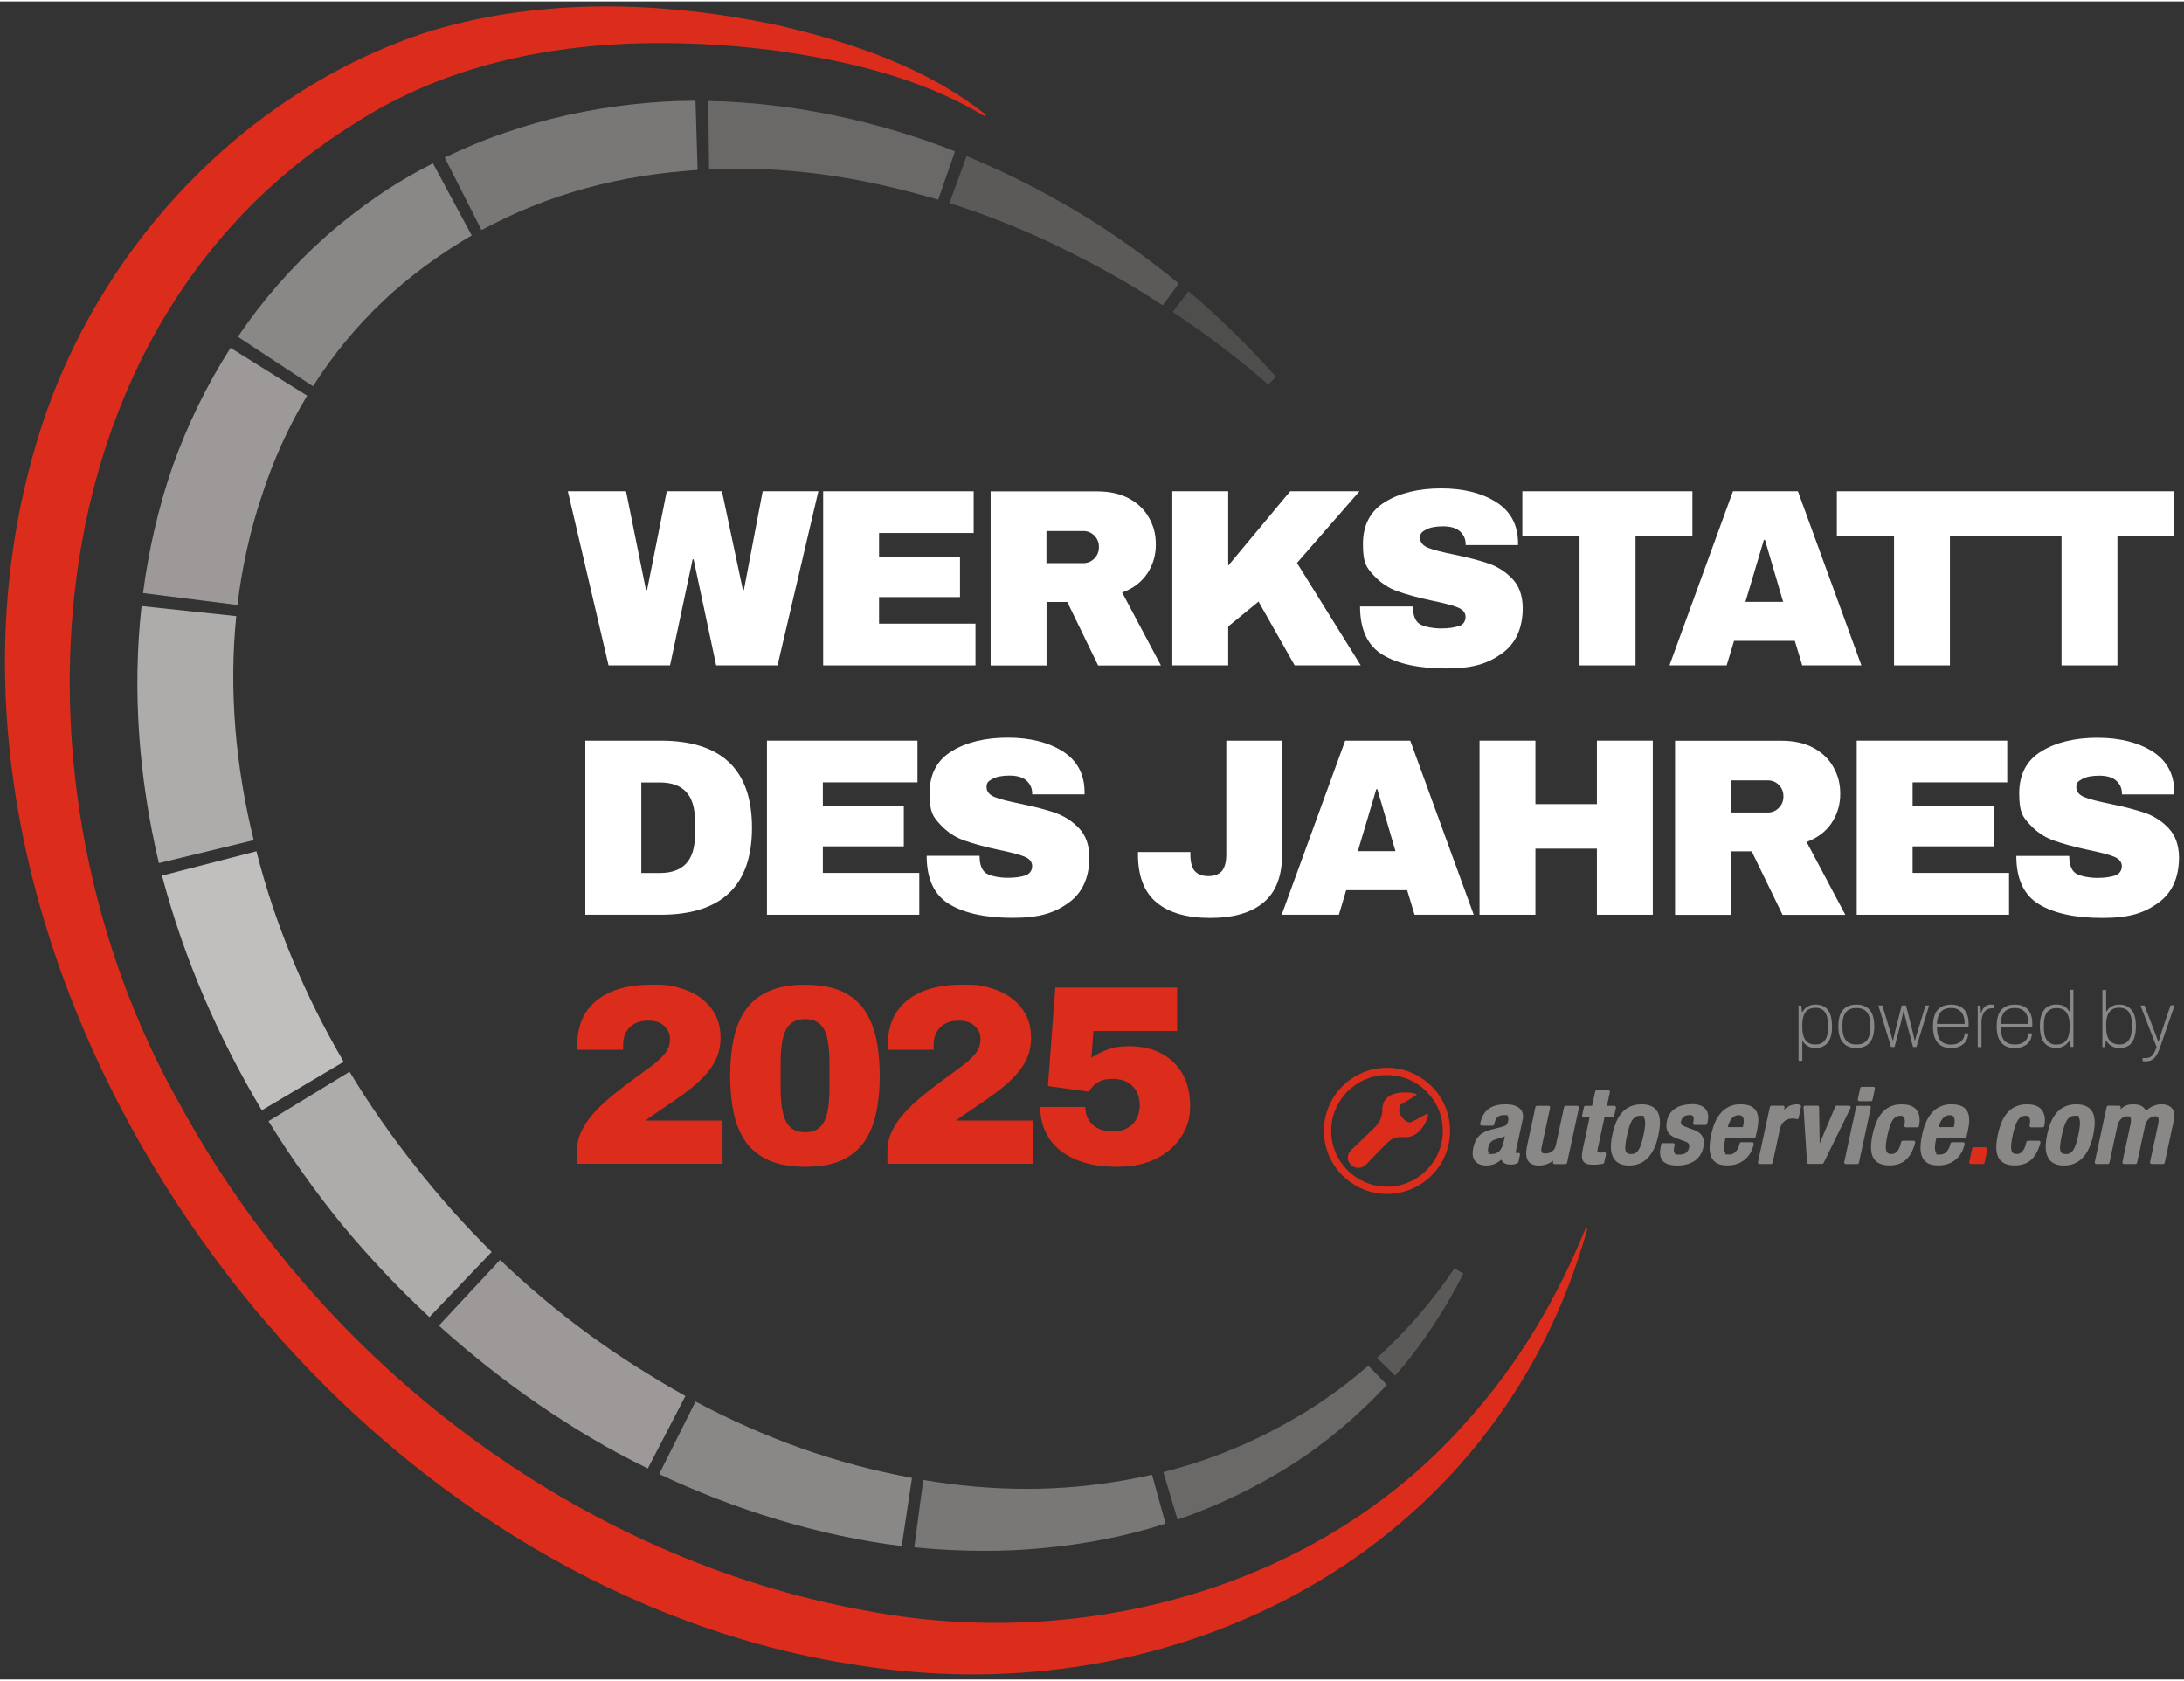
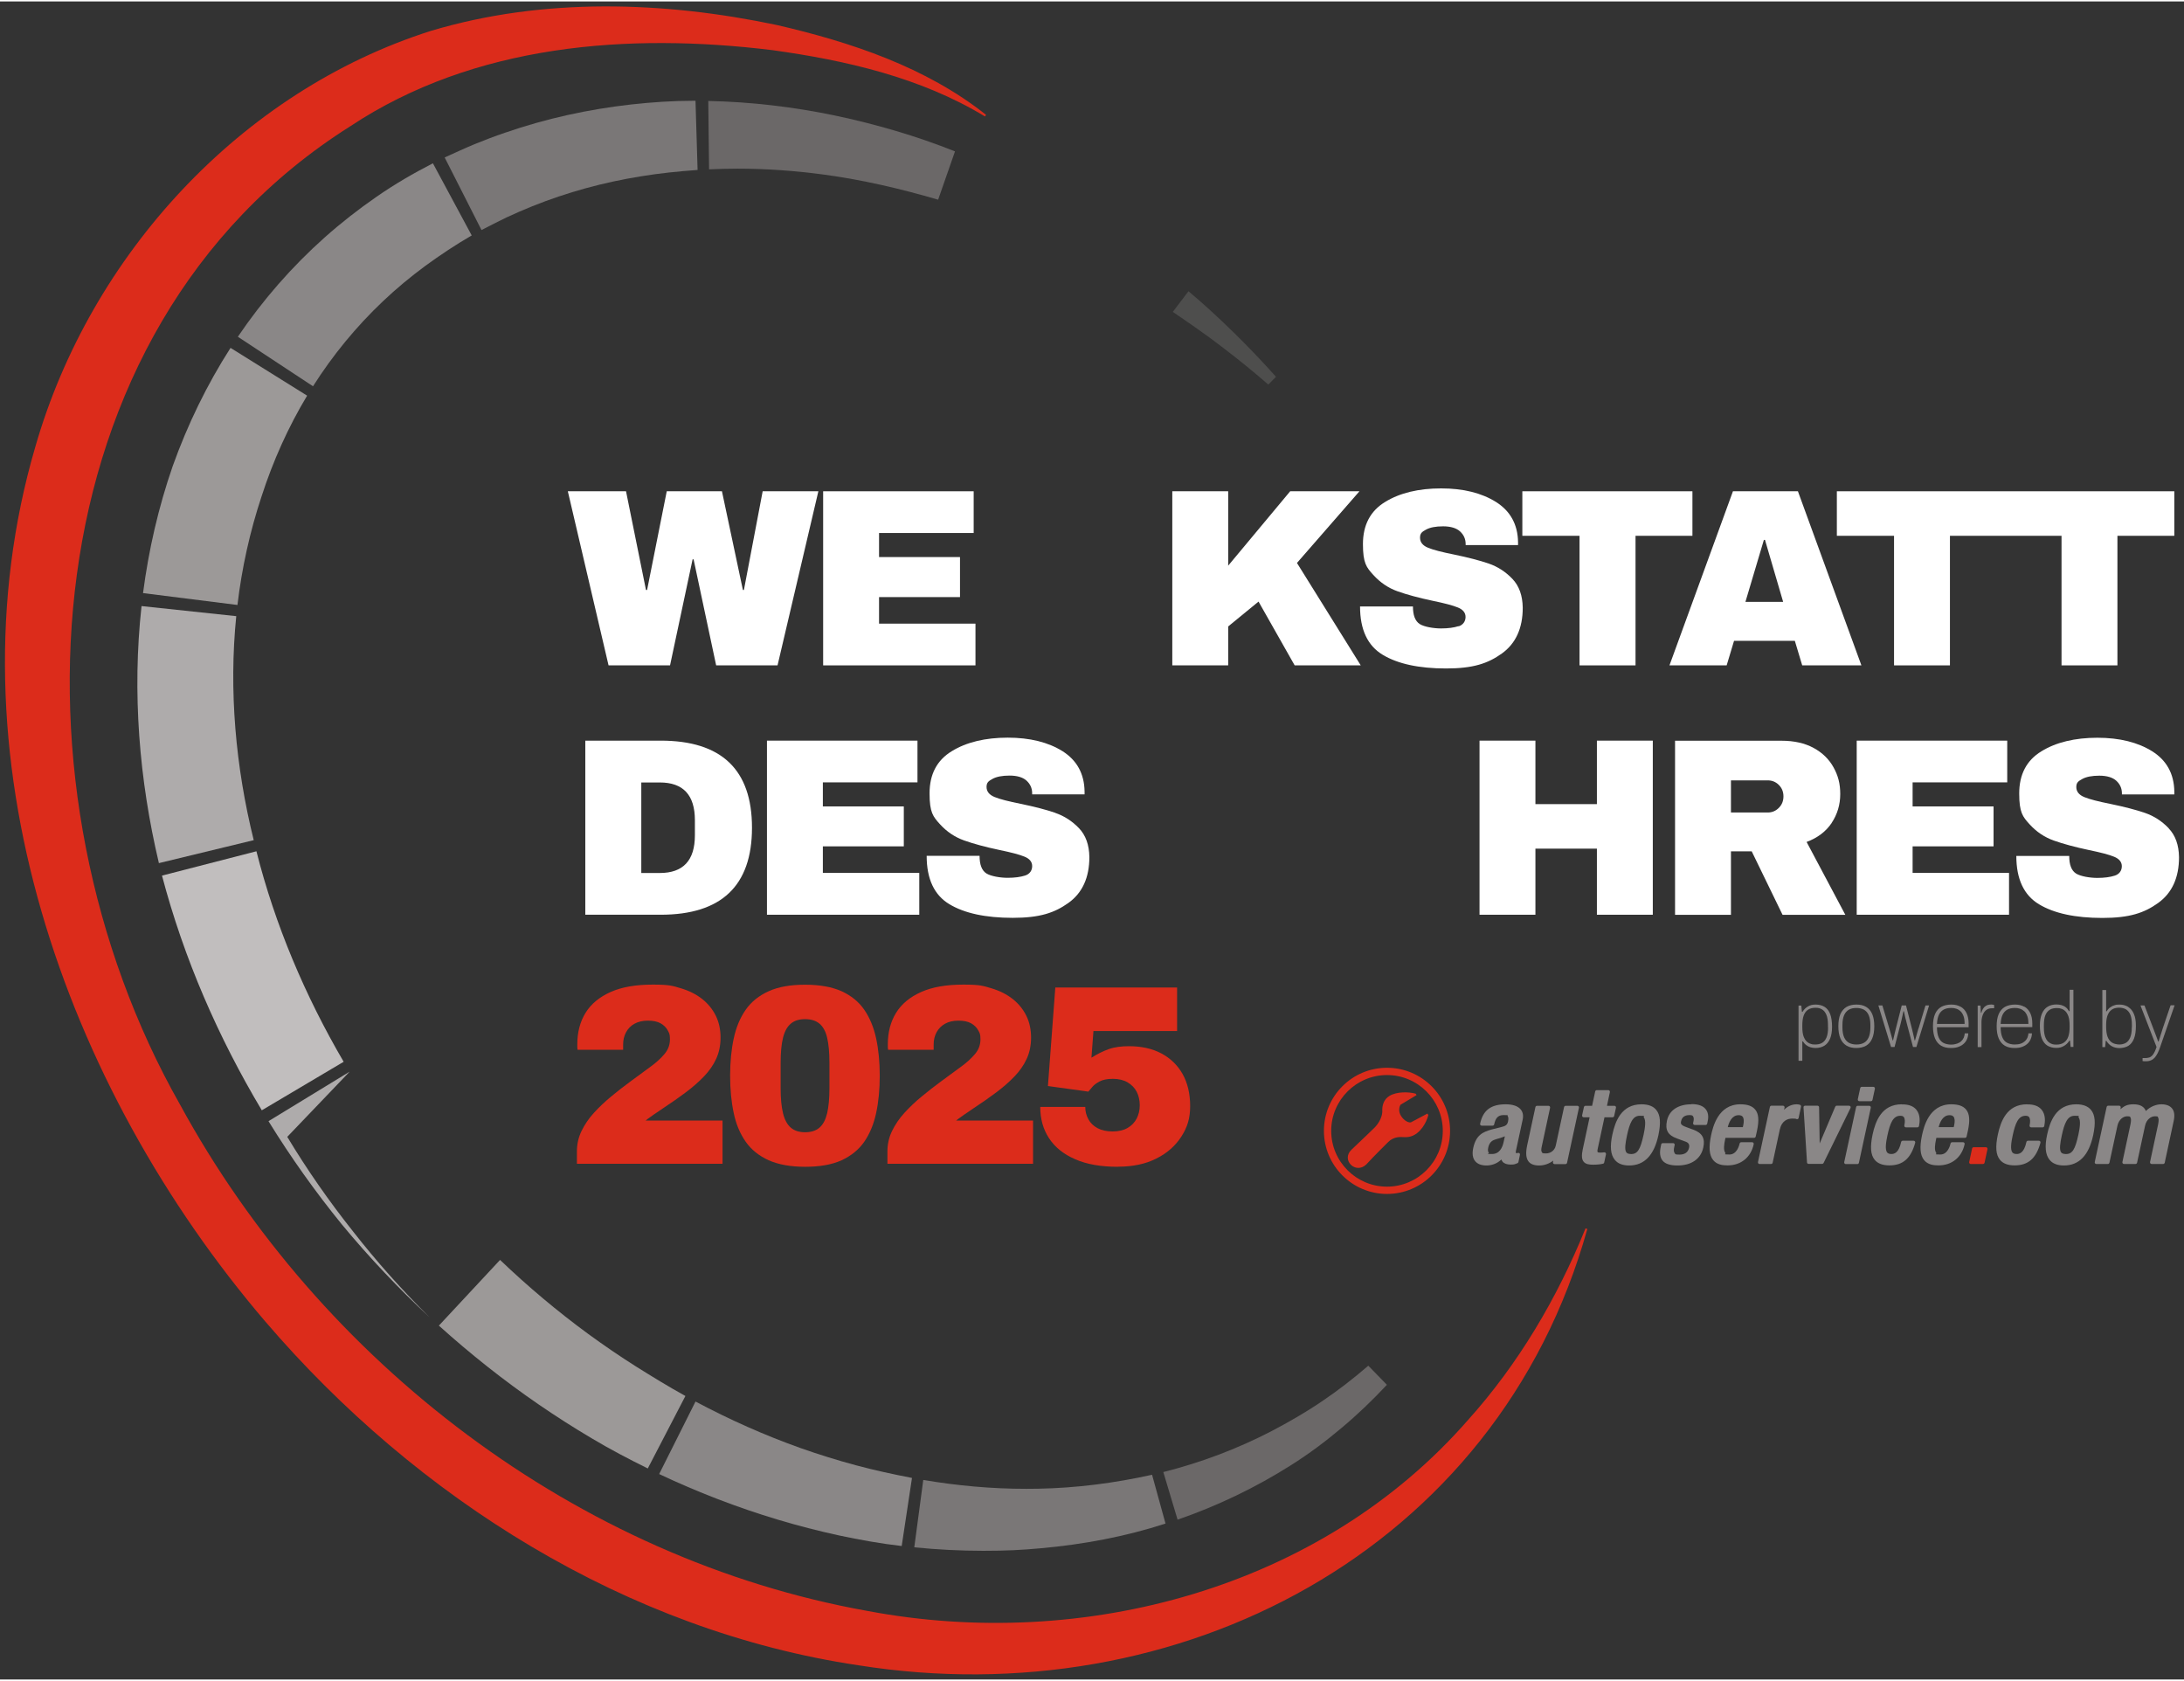
<svg xmlns="http://www.w3.org/2000/svg" id="Ebene_1" version="1.1" viewBox="0 0 2188.1 1681" width="230" height="177">
  <rect x="0" y="0" width="2188.1" height="1681" fill="#333333" stroke="none" />
  <defs>
    <style>
      .st0 {
        fill: #9c9998;
      }

      .st1 {
        fill: #aeabab;
      }

      .st2 {
        fill: #c1bebe;
      }

      .st3 {
        fill: #4e4e4d;
      }

      .st4 {
        fill: #fff;
      }

      .st5 {
        fill: #6b6868;
      }

      .st6 {
        fill: #7a7777;
      }

      .st7 {
        fill: #5c5a59;
      }

      .st8 {
        fill: #8a8787;
      }

      .st9 {
        fill: #dc2c1b;
      }
    </style>
  </defs>
  <path class="st2" d="M257,851.3l-94.7,24.4c21.9,83.1,56.4,162.1,100,235.1l82-48.6c-38.7-66.2-68.8-137.3-87.4-210.9" />
  <path class="st1" d="M141.8,605.7c-9.5,86.5-2.4,173.9,17.4,257.5l95-23c-18.2-73.6-25-149.9-17.5-224.4l-94.9-10.1Z" />
  <path class="st0" d="M231,347c-23.8,37.1-43.1,77-57.9,118.3-14.4,41.5-24.2,84.3-29.8,127.4l94.6,11.9c4.4-37.1,12.5-73.7,24.2-108.9,11.4-35.3,26.6-69.2,45.6-100.8l-76.8-47.9Z" />
  <path class="st8" d="M433.8,162.1c-19.5,10-38.5,21-56.6,33.6-18.1,12.5-35.5,26.1-52,40.8-32.9,29.3-62.2,62.9-86.9,99.4l75.3,49.6c19.7-31.1,43.3-59.8,70-85.1,13.4-12.7,27.6-24.5,42.5-35.5,15-10.9,30.4-21.2,46.5-30.5l-38.9-72.3Z" />
  <path class="st6" d="M695.1,99.5c-20.9,0-41.8,1.4-62.6,3.7-21.4,2.4-42.7,5.9-63.9,10.6-21.1,4.7-42,10.6-62.6,17.7-10.3,3.5-20.5,7.4-30.6,11.5-10.1,4.2-19.9,8.8-29.9,13.3l36.9,72.7c8.3-4.2,16.6-8.6,25-12.6,8.5-3.9,17-7.7,25.8-11.2,17.4-7,35.3-13,53.4-18,18.2-5,36.7-9,55.5-12,18.7-3.1,37.7-5,56.8-6.4l-2.1-69.3h-1.6" />
  <path class="st5" d="M709.6,99.7l.8,68.5c9.5-.4,19-.7,28.5-.7,28.9,0,57.9,2.1,86.8,6,38.5,5.2,76.6,14.1,114.2,25.1l16.9-48.4c-38.9-15.5-79.4-27.3-120.7-36-41.4-8.6-83.7-13.6-126.5-14.5" />
-   <path class="st7" d="M968.5,154.8l-17.3,47.2c37.5,11.8,74.2,26.5,109.8,43.8,17.8,8.7,35.5,17.7,52.8,27.5,17.4,9.7,34.4,20.1,51.1,31.1l16.1-21.9c-16-13-32.4-25.5-49.2-37.5-16.9-11.9-34.1-23.5-51.9-34-35.6-21.3-72.9-40.1-111.5-56.1" />
  <path class="st3" d="M1190.7,290.3l-15.7,20.7c16.5,11.2,33,22.6,48.9,34.8,16,12.1,31.6,24.8,46.8,38l7.7-7.8c-13.6-15.2-27.7-30-42.3-44.3-14.7-14.3-29.7-28.3-45.4-41.4" />
  <path class="st9" d="M1590.3,1229.7c-90.1,323.3-410.8,487.9-730.1,437.1-232-34.5-442.6-167.1-594.4-344.4C64.7,1087.1-54.6,753.2,35.4,446.1,90.6,253.9,241.3,90,431.7,29.5,544.2-4.2,665.1-.2,778.2,23.6c74.1,17.1,149.4,42.1,209.7,90l-1.1,1.6c-64.3-39-139.3-56.2-212.9-66.4-144.7-17.7-298.8-6-422.9,76.2C26.2,329.8,2.2,790.8,180.1,1104.6c141.1,259.3,398.5,455.7,688.8,507.7,215.9,40.8,454.3-22.1,602.1-191.5,49.9-55.5,88.9-121.2,117.5-191.7l1.8.6Z" />
  <g>
    <path class="st8" d="M1869.6,1007.2c-2.7-1.6-5.9-2.3-9.8-2.3s-7,.8-9.7,2.3c-2.7,1.6-4.7,3.9-6.2,7.1-1.4,3.2-2.1,7.3-2.1,12.3s.7,9,2.1,12.3c1.4,3.2,3.5,5.6,6.2,7.2,2.7,1.6,5.9,2.3,9.7,2.3s7.1-.8,9.8-2.3c2.7-1.6,4.7-3.9,6.1-7.2,1.4-3.2,2.1-7.3,2.1-12.3s-.7-9.1-2.1-12.3c-1.4-3.2-3.5-5.6-6.1-7.1ZM1873.9,1027.8c0,4.1-.6,7.4-1.7,9.9-1.1,2.5-2.7,4.4-4.8,5.5-2.1,1.2-4.6,1.7-7.5,1.7s-5.4-.6-7.5-1.7c-2.1-1.2-3.7-3-4.8-5.5-1.1-2.5-1.7-5.8-1.7-9.9v-2.4c0-4.1.6-7.4,1.7-9.9,1.1-2.5,2.7-4.3,4.8-5.5,2.1-1.2,4.6-1.7,7.5-1.7s5.4.6,7.5,1.7c2.1,1.2,3.7,3,4.8,5.5,1.1,2.5,1.7,5.8,1.7,9.9v2.4Z" />
    <path class="st8" d="M2174.6,1005.8l-7.9,23.3c-.3.8-.6,1.8-.9,2.9-.4,1.1-.8,2.2-1.1,3.4-.4,1.2-.8,2.4-1.1,3.5-.4,1.1-.7,2.1-.9,3h-.5c-.4-1.2-.9-2.6-1.5-4.2-.6-1.6-1.2-3.2-1.8-4.7-.6-1.6-1.1-2.9-1.5-4l-8.9-23.2h-4l16.1,41.6c-1.1,3.4-2.3,5.9-3.5,7.5-1.2,1.6-2.5,2.6-3.8,3-1.3.4-2.8.6-4.2.6h-2.5v3c.6,0,1.1.1,1.7.2.6,0,1.1,0,1.6,0,2,0,3.7-.3,5.2-1,1.5-.6,2.7-1.6,3.8-2.8,1-1.2,2-2.7,2.9-4.5.9-1.8,1.7-3.9,2.5-6.2l14.4-41.6h-3.8Z" />
    <path class="st8" d="M1828,1007.2c-2.4-1.5-5.4-2.3-8.9-2.3s-5.4.6-7.6,1.8c-2.2,1.2-4.1,3-5.6,5.5h-.6l-.6-6.3h-2.8v55.3h3.8v-19.4h.6c1,1.6,2.2,2.9,3.6,3.9,1.4,1,2.8,1.7,4.4,2.1,1.6.4,3.2.6,4.7.6,3.4,0,6.4-.8,8.8-2.3,2.5-1.5,4.3-3.9,5.7-7,1.3-3.1,2-7.1,2-11.9s-.6-9.5-1.9-12.8c-1.3-3.3-3.1-5.7-5.6-7.2ZM1831.5,1027.8c0,4.1-.5,7.4-1.5,9.9-1,2.5-2.5,4.4-4.4,5.5-1.9,1.2-4.3,1.7-7.1,1.7s-2.7-.2-4.2-.6-2.9-1.2-4.2-2.4c-1.3-1.2-2.3-2.9-3.2-5.3-.8-2.3-1.2-5.4-1.2-9.3v-1.6c0-3.8.4-7,1.3-9.6.9-2.6,2.3-4.6,4.3-6,2-1.3,4.5-2,7.6-2s4.4.5,6.3,1.5c1.9,1,3.4,2.8,4.5,5.3,1.1,2.5,1.7,5.9,1.7,10.4v2.4Z" />
    <path class="st8" d="M1922,1029c-.3,1.1-.7,2.3-1.1,3.8-.4,1.5-.8,2.9-1.2,4.3-.4,1.4-.8,2.7-1.1,3.7h-.4c-.2-1.1-.5-2.3-.8-3.8-.3-1.5-.7-2.9-1-4.3s-.6-2.7-.9-3.7l-5.9-23.2h-4.3l-5.9,23.2c-.3,1.1-.6,2.3-.9,3.7-.3,1.4-.7,2.9-1,4.3-.3,1.4-.6,2.7-.9,3.8h-.4c-.3-1.1-.6-2.3-1-3.7-.4-1.4-.8-2.9-1.2-4.3-.4-1.5-.8-2.7-1.1-3.8l-7-23.2h-4l12.7,41.6h3.5l6.1-23.4c.3-1,.6-2.2.9-3.7.3-1.5.7-3,1-4.5.3-1.6.6-2.9.9-4.2h.5c.3,1.2.6,2.6.9,4.2.3,1.6.7,3.1,1.1,4.5.4,1.5.7,2.6.9,3.6l6.2,23.5h3.4l12.7-41.6h-3.6l-7,23.2Z" />
    <path class="st8" d="M2132.2,1007.2c-2.5-1.5-5.4-2.3-8.8-2.3s-3.2.2-4.7.6c-1.6.4-3.1,1.1-4.4,2.1-1.4.9-2.6,2.3-3.6,4h-.6v-21.3h-3.8v57.2h2.8l.6-6.3h.6c1.5,2.5,3.4,4.3,5.6,5.5,2.2,1.2,4.7,1.8,7.6,1.8s6.5-.8,8.9-2.3c2.4-1.5,4.3-3.9,5.6-7.2,1.3-3.3,1.9-7.5,1.9-12.8s-.7-8.8-2-11.9c-1.3-3.1-3.2-5.4-5.7-7ZM2135.8,1027.8c0,4.4-.6,7.8-1.7,10.3-1.1,2.5-2.6,4.3-4.5,5.3-1.9,1-4,1.5-6.3,1.5s-5.7-.7-7.6-2.1c-2-1.4-3.4-3.4-4.3-6-.9-2.6-1.3-5.8-1.3-9.6v-1.6c0-3.9.4-6.9,1.2-9.3.8-2.3,1.9-4.1,3.2-5.3,1.3-1.2,2.7-2,4.2-2.4s2.9-.6,4.2-.6c2.8,0,5.2.6,7.1,1.7,1.9,1.2,3.4,3,4.4,5.5,1,2.5,1.5,5.8,1.5,9.9v2.4Z" />
    <path class="st8" d="M1994.6,1004.9c-2,0-3.7.4-5,1.3-1.3.8-2.3,1.9-3,3.1-.7,1.2-1.2,2.5-1.5,3.8h-.5l-.4-7.2h-2.8v41.6h3.8v-25.2c0-1.6.2-3.3.6-4.9.4-1.6,1-3.1,1.8-4.4.8-1.3,1.9-2.4,3.2-3.2,1.3-.8,3-1.2,4.9-1.2h2.2v-3.3c-.3-.1-.7-.2-1.3-.3-.6-.1-1.2-.2-2-.2Z" />
    <path class="st8" d="M1964.5,1007.2c-2.6-1.5-5.7-2.3-9.5-2.3s-7.4.8-10.1,2.3c-2.7,1.6-4.8,3.9-6.2,7.1-1.4,3.2-2.1,7.3-2.1,12.3s.7,9,2.1,12.3c1.4,3.2,3.4,5.6,6.1,7.2,2.7,1.6,5.9,2.3,9.6,2.3s5.9-.4,8.1-1.3c2.2-.8,4-2,5.4-3.4,1.4-1.4,2.4-3,3-4.7.7-1.7,1-3.5,1.1-5.3h-3.6c0,1.4-.4,2.8-.9,4.2-.6,1.4-1.4,2.6-2.5,3.6-1.1,1.1-2.5,1.9-4.2,2.5-1.7.6-3.7,1-6.2,1s-5.4-.6-7.5-1.7c-2.1-1.1-3.7-2.9-4.8-5.5-1.1-2.6-1.7-5.9-1.7-10.2h31.7v-4c0-3.8-.7-7.2-2-10-1.3-2.8-3.3-5-5.8-6.5ZM1940.6,1024.3c.2-3.7.8-6.7,1.9-9.1,1.1-2.3,2.7-4.1,4.7-5.2,2-1.1,4.5-1.7,7.4-1.7s3.8.3,5.5.8c1.7.6,3.1,1.5,4.3,2.7,1.2,1.2,2.2,2.9,2.9,4.9.7,2,1,4.5,1,7.6h-27.8Z" />
    <path class="st8" d="M2073.5,1011.5h-.6c-1-1.7-2.1-3-3.4-4-1.3-1-2.7-1.6-4.3-2.1-1.6-.4-3.2-.6-5-.6-3.4,0-6.4.8-8.8,2.3-2.5,1.5-4.3,3.8-5.7,7-1.3,3.1-2,7.1-2,11.9s.6,9.5,1.9,12.8c1.3,3.3,3.2,5.7,5.6,7.2,2.5,1.5,5.4,2.3,8.9,2.3s5.1-.6,7.4-1.8c2.3-1.2,4.2-3,5.8-5.5h.6l.6,6.3h2.8v-57.2h-3.8v21.3ZM2073.5,1027.3c0,3.8-.4,7-1.3,9.6-.9,2.6-2.3,4.6-4.3,6-2,1.4-4.5,2.1-7.7,2.1s-4.4-.5-6.3-1.5c-1.9-1-3.4-2.8-4.5-5.3-1.1-2.5-1.7-5.9-1.7-10.3v-2.4c0-4.1.5-7.4,1.5-9.9,1-2.5,2.5-4.3,4.4-5.5,1.9-1.2,4.3-1.7,7.1-1.7s2.7.2,4.2.6c1.5.4,2.9,1.2,4.2,2.4,1.3,1.2,2.3,2.9,3.2,5.3.8,2.3,1.2,5.4,1.2,9.3v1.6Z" />
    <path class="st8" d="M2028.3,1007.2c-2.6-1.5-5.7-2.3-9.5-2.3s-7.4.8-10.1,2.3c-2.7,1.6-4.8,3.9-6.2,7.1-1.4,3.2-2.1,7.3-2.1,12.3s.7,9,2.1,12.3c1.4,3.2,3.4,5.6,6.1,7.2,2.7,1.6,5.9,2.3,9.6,2.3s5.9-.4,8.1-1.3c2.2-.8,4-2,5.4-3.4,1.4-1.4,2.4-3,3-4.7.7-1.7,1-3.5,1.1-5.3h-3.6c0,1.4-.4,2.8-.9,4.2-.6,1.4-1.4,2.6-2.5,3.6s-2.5,1.9-4.2,2.5c-1.7.6-3.7.9-6.2.9s-5.4-.6-7.5-1.7c-2.1-1.1-3.7-2.9-4.8-5.5-1.1-2.6-1.7-5.9-1.7-10.2h31.7v-4c0-3.9-.7-7.2-2-10-1.3-2.8-3.3-5-5.8-6.5ZM2004.4,1024.3c.2-3.7.8-6.7,1.9-9.1,1.1-2.3,2.7-4.1,4.7-5.2,2-1.1,4.5-1.7,7.4-1.7s3.8.3,5.5.8c1.7.6,3.1,1.5,4.4,2.7,1.2,1.2,2.2,2.9,2.9,4.9.7,2,1,4.5,1,7.6h-27.8Z" />
  </g>
  <g>
    <path class="st8" d="M1580.1,1106.3h-11.5c-.8,0-1.4.5-1.6,1.3l-8.3,38.5c-1.2,5.5-5.8,7.9-9.8,7.9s-3.5-.4-4.1-1.2c-.7-.9-.8-2.6-.3-5l8.5-39.5c.1-.5,0-1-.3-1.4-.3-.4-.8-.6-1.3-.6h-11.5c-.8,0-1.4.5-1.6,1.3l-8.3,38.5c-1.6,7.6-1.1,12.9,1.5,16.1,2.1,2.6,5.6,3.9,10.6,3.9s10.1-1.8,14.1-4.9l-.3,1.5c-.1.5,0,1,.3,1.4.3.4.8.6,1.3.6h10.9c.8,0,1.4-.5,1.6-1.3l11.9-55.1c.1-.5,0-1-.3-1.4-.3-.4-.8-.6-1.3-.6" />
    <path class="st8" d="M1507.7,1136.9l-1.3,5.9c-1.2,5.4-4.1,11.8-11.6,11.8s-2.5-.4-3.2-1.2c-.9-1.1-1.1-2.9-.6-5.1.8-3.9,2.7-6.5,5.6-7.7,1.3-.5,3-1.1,4.9-1.6,2.1-.6,4.2-1.3,6.1-2.1M1508.6,1104.8c-14.9,0-22.8,6-25.7,19.4-.1.5,0,1,.3,1.4.3.4.8.6,1.3.6h10.9c.8,0,1.4-.5,1.6-1.3,1.2-5.6,3.3-9.3,9.4-9.3s3.6.4,4.2,1.3c.7.9.8,2.5.3,5-.8,3.9-2.8,4.7-7.1,5.8l-9.6,2.4c-8.6,2.5-15.4,5.5-18.2,18.5-1.2,5.6-.6,10.1,1.9,13.1,2.3,2.9,6.2,4.4,11.4,4.4s10.7-1.9,14.9-6c.3.8.7,1.6,1.2,2.2,1.7,2,4.5,2.9,8.3,2.9s4.2-.5,6.6-1.4c.5-.2.9-.6,1-1.2l1.5-7.2c.1-.6,0-1.2-.6-1.6-.5-.4-1.1-.5-1.7-.2-.1,0-.6.2-1.3.2s-.3,0-.3-.2c-.2-.3-.4-.9-.2-1.8l6.8-31.5c.9-4.2.3-7.6-1.9-10.3-2.8-3.4-8-5.2-15.1-5.2" />
    <path class="st8" d="M1607,1152.9c-1,.2-2.3.3-3.9.3s-2.3-.3-2.4-.5c-.2-.2-.5-1,0-3.3l6.8-31.6h8.1c.8,0,1.4-.5,1.6-1.3l1.8-8.2c.1-.5,0-1-.3-1.4-.3-.4-.8-.6-1.3-.6h-7.4l2.9-13.7c.1-.5,0-1-.3-1.4-.3-.4-.8-.6-1.3-.6h-11.5c-.8,0-1.4.5-1.6,1.3l-3.1,14.4h-6.6c-.8,0-1.4.5-1.6,1.3l-1.8,8.2c-.1.5,0,1,.3,1.4.3.4.8.6,1.3.6h5.9l-6.9,32.2c-1.3,6.1-1,9.9.9,12.3,2.1,2.6,5.8,3,9.5,3s7.2-.3,9.9-1c.6-.1,1.1-.6,1.2-1.2l1.8-8.2c.1-.5,0-1.1-.4-1.5-.4-.4-.9-.6-1.5-.5" />
    <path class="st8" d="M1633.9,1154.6c-2.8,0-3.8-.9-4.4-1.5-2.2-2.7-1-9.9.6-17.3,2.6-12,5.6-19.5,12.7-19.5s3.3.5,4.1,1.6c2.4,3,1.2,10.8-.2,17.3-3.3,15.1-6.1,19.5-12.8,19.5M1644.6,1104.8c-20.3,0-26.4,17.3-29.2,30.3-2.6,11.9-1.8,20.2,2.4,25.3,3,3.8,7.9,5.7,14.4,5.7,15.1,0,25-10.2,29.3-30.3,2.6-12.3,2-20.3-2.1-25.3-3-3.8-8-5.7-14.8-5.7" />
    <path class="st8" d="M1694.6,1104.8c-13.3,0-22.3,6-24.5,16.4-2,9.4.9,14.5,9.9,17.8l8.7,3.2c3.1,1.1,4.2,3,3.5,6.2-1,4.5-4.3,6.8-9.5,6.8s-4-.5-4.9-1.5c-.9-1.1-1.1-3.3-.4-6.3l.4-1.7c.1-.5,0-1-.3-1.4-.3-.4-.8-.6-1.3-.6h-10.3c-.8,0-1.4.5-1.6,1.3l-.4,2c-1.4,6.4-.8,10.9,1.7,14.1,2.7,3.4,7.7,5,15.1,5,13.9,0,23.4-6.6,25.8-18.1,2-9.2-1.2-14.6-10.1-17.8l-6.8-2.5c-5.7-2.1-6-3.3-5.3-6.2,1.1-5.1,5.6-5.9,8.2-5.9s3.1.4,3.7,1.2c1,1.3.8,3.6.4,5.3l-.3,1.4c-.1.5,0,1,.3,1.4.3.4.8.6,1.3.6h10.9c.8,0,1.4-.5,1.6-1.3l.5-2.5c1.1-4.9.4-9-2-12-2.7-3.4-7.5-5.1-14.3-5.1" />
    <path class="st8" d="M1741.9,1115.7c1.9,0,3.2.5,4,1.5,1.3,1.6,1.5,4.6.6,8.8l-.4,1.7h-15.1c1.2-4.8,4.1-12,10.9-12M1758.5,1110.1c-2.9-3.6-7.8-5.3-14.9-5.3-22.6,0-27.6,23.4-29.3,31.1-2.5,11.8-1.9,19.9,2.1,24.8,3.8,4.7,9.7,5.3,14.5,5.3,13.3,0,23.3-8.1,26.1-21.2.1-.5,0-1-.3-1.4s-.8-.6-1.3-.6h-10.9c-.8,0-1.4.5-1.6,1.3-.4,1.8-2.7,11-10.2,11s-3.2-.5-4.1-1.6c-2.2-2.8-1.2-8.9-.3-13.2l.4-1.9h28.7c.8,0,1.4-.5,1.6-1.3l1.3-5.8c2.2-10.4,1.7-17-1.8-21.2" />
    <path class="st8" d="M1803.3,1105.3c-.7-.2-1.6-.5-3.2-.5-4.8,0-9,1.9-12.7,5.5l.5-2.1c.1-.5,0-1-.3-1.4-.3-.4-.8-.6-1.3-.6h-11.5c-.8,0-1.4.5-1.6,1.3l-11.9,55.1c-.1.5,0,1,.3,1.4.3.4.8.6,1.3.6h11.5c.8,0,1.4-.5,1.6-1.3l7.1-33c2-9.3,8-11.2,12.6-11.2s3.9.5,4.3.6c.4.1.9,0,1.3-.2.4-.2.6-.6.7-1l2.4-11.3c.2-.8-.3-1.7-1.1-1.9" />
    <path class="st8" d="M1853.9,1107c-.3-.5-.8-.8-1.4-.8h-12.3c-.7,0-1.2.4-1.5,1l-15.6,36.8-.6-36.2c0-.9-.7-1.6-1.6-1.6h-12.4c-.5,0-.9.2-1.2.5-.3.3-.5.8-.4,1.2l3.5,55.1c0,.9.8,1.5,1.6,1.5h13.5c.6,0,1.2-.4,1.5-.9l27-55.1c.2-.5.2-1.1,0-1.6" />
    <path class="st8" d="M1872.7,1106.3h-11.5c-.8,0-1.4.5-1.6,1.3l-11.9,55.1c-.1.5,0,1,.3,1.4.3.4.8.6,1.3.6h11.5c.8,0,1.4-.5,1.6-1.3l11.9-55.1c.1-.5,0-1-.3-1.4-.3-.4-.8-.6-1.3-.6" />
    <path class="st8" d="M1876,1100.4l2.4-11.1c.1-.5,0-1-.3-1.4-.3-.4-.8-.6-1.3-.6h-11.5c-.8,0-1.4.5-1.6,1.3l-2.4,11.1c-.1.5,0,1,.3,1.4.3.4.8.6,1.3.6h11.5c.8,0,1.4-.5,1.6-1.3" />
    <path class="st8" d="M1905.3,1104.8c-20.3,0-26.4,17.3-29.2,30.3-2.6,12.3-2,20.3,2.1,25.3,3,3.7,7.9,5.6,14.7,5.6,13.6,0,21.6-7,25.9-22.7.1-.5,0-1-.3-1.4-.3-.4-.8-.6-1.3-.6h-10.9c-.8,0-1.4.5-1.6,1.3-2.3,10.7-6.7,12-9.8,12-1.9,0-3.3-.5-4.2-1.5-2.4-3-1.1-10.8.3-17.3,2.6-12,5.6-19.5,12.8-19.5,1.6,0,2.7.3,3.5,1.2,1.2,1.5,1.5,4.5.6,8.4-.1.5,0,1,.3,1.4.3.4.8.6,1.3.6h11.5c.8,0,1.4-.5,1.6-1.3.8-3.9,1.6-11.2-2.6-16.3-3-3.7-7.9-5.5-14.5-5.4" />
    <path class="st8" d="M1953.2,1115.7c1.9,0,3.2.5,4,1.5,1.3,1.6,1.5,4.7.6,8.8l-.4,1.7h-15.1c1.2-4.8,4.1-12,10.9-12M1954.9,1104.8c-22.6,0-27.6,23.4-29.3,31.1-2.5,11.8-1.9,19.9,2.1,24.8,3.8,4.7,9.8,5.3,14.5,5.3,13.3,0,23.3-8.1,26.1-21.2.1-.5,0-1-.3-1.4s-.8-.6-1.3-.6h-10.9c-.8,0-1.4.5-1.6,1.3-.4,1.8-2.7,11-10.2,11s-3.2-.5-4.1-1.6c-2.2-2.8-1.2-8.9-.3-13.2l.4-1.9h28.7c.8,0,1.4-.5,1.6-1.3l1.3-5.8c2.2-10.4,1.7-17-1.8-21.2-2.9-3.6-7.8-5.3-14.9-5.3" />
    <path class="st9" d="M1989.6,1147.8h-12.2c-.8,0-1.4.5-1.6,1.3l-2.9,13.5c-.1.5,0,1,.3,1.4.3.4.8.6,1.3.6h12.2c.8,0,1.4-.5,1.6-1.3l2.9-13.5c.1-.5,0-1-.3-1.4-.3-.4-.8-.6-1.3-.6" />
    <path class="st8" d="M2030.8,1104.8c-20.3,0-26.4,17.3-29.2,30.3-2.6,12.3-2,20.3,2.1,25.3,3,3.7,7.9,5.6,14.7,5.6,13.6,0,21.6-7,25.9-22.7.1-.5,0-1-.3-1.4-.3-.4-.8-.6-1.3-.6h-10.9c-.8,0-1.4.5-1.6,1.3-2.3,10.7-6.7,12-9.8,12-1.9,0-3.3-.5-4.2-1.5-2.4-3-1.1-10.8.3-17.3,2.6-12,5.6-19.5,12.8-19.5,1.6,0,2.7.3,3.5,1.2,1.2,1.5,1.5,4.5.6,8.4-.1.5,0,1,.3,1.4.3.4.8.6,1.3.6h11.5c.8,0,1.4-.5,1.6-1.3.8-3.9,1.6-11.2-2.6-16.3-3-3.7-7.8-5.5-14.5-5.4" />
    <path class="st8" d="M2069.5,1154.6c-2.8,0-3.8-.9-4.4-1.5-2.2-2.7-1-9.9.6-17.3,2.6-12,5.6-19.5,12.7-19.5s3.3.5,4.1,1.6c2.4,3,1.2,10.8-.2,17.3-3.3,15.1-6.1,19.5-12.8,19.5M2080.2,1104.8c-20.3,0-26.4,17.3-29.2,30.3-2.6,11.9-1.8,20.2,2.4,25.3,3,3.8,7.9,5.7,14.4,5.7,15.1,0,25-10.2,29.3-30.3,2.6-12.3,2-20.3-2.1-25.3-3-3.7-8-5.7-14.8-5.7" />
    <path class="st8" d="M2176.1,1108.9c-2.2-2.7-5.8-4.1-10.7-4.1s-10.9,2.1-15.5,6.7c-1.8-4.5-5.9-6.7-12.4-6.7s-9.3,1.8-13.1,4.9l.3-1.5c.1-.5,0-1-.3-1.4-.3-.4-.8-.6-1.3-.6h-10.9c-.8,0-1.4.5-1.6,1.3l-11.9,55.1c-.1.5,0,1,.3,1.4.3.4.8.6,1.3.6h11.5c.8,0,1.4-.5,1.6-1.3l8-37c1.4-6.5,6.1-9.5,9.8-9.5s2.9.8,3.1,1c.9,1.1.9,3.4.2,7l-8.1,37.8c-.1.5,0,1,.3,1.4.3.4.8.6,1.3.6h11.5c.8,0,1.4-.5,1.6-1.3l8-37c1.4-6.5,6.1-9.5,9.9-9.5s2.8.7,3,1c.9,1.1.9,3.4.2,7l-8.1,37.8c-.1.5,0,1,.3,1.4.3.4.8.6,1.3.6h11.5c.8,0,1.4-.5,1.6-1.3l9-41.9c1.2-5.5.6-9.7-1.7-12.5" />
    <path class="st9" d="M1384.9,1112c0,.4,0,7.7-7,15.4-1.6,1.7-12.9,12.5-23.8,22.8-10.9,10.3,4.1,25.2,14.8,14.8,9.4-10.2,19.9-20.3,22-22.5,2.1-2.1,6.5-5.2,13.2-4.9,4.8.3,10,.5,15.6-3.9,8.8-6.9,11.3-18.1,11.3-18.1l-.9-1.5-16.6,8.8c-2.2.5-6.6-1.5-9.7-6.2-3.1-4.8-2-9.3-.6-11.5l16-9.6-.8-1.4c-7-2-18.9-2.2-26.2,2.1-5.7,3.4-7.7,9.4-7.3,15.8" />
    <path class="st9" d="M1389.6,1075.5c-30.8,0-55.9,25.1-55.9,55.9s25.1,55.9,55.9,55.9,55.9-25.1,55.9-55.9-25.1-55.9-55.9-55.9M1389.6,1194.6c-34.8,0-63.2-28.3-63.2-63.2s28.3-63.2,63.2-63.2,63.2,28.3,63.2,63.2-28.3,63.2-63.2,63.2" />
  </g>
  <g>
-     <path class="st4" d="M1124.3,592.1c11-4,19.3-10.4,25.1-19,5.7-8.6,8.6-18.2,8.6-28.9s-2.2-18.5-6.7-26.7c-4.5-8.2-11.2-14.7-20-19.5-8.9-4.8-19.6-7.2-32.1-7.2h-106.7v174.4h56v-63.6h20.8l30.9,63.6h62.9l-38.8-73ZM1096.4,558c-3,3.1-6.8,4.7-11.2,4.7h-36.8v-32.2h36.8c4.4,0,8.1,1.5,11.2,4.6,3,3,4.6,6.8,4.6,11.4s-1.5,8.4-4.6,11.5Z" />
    <polygon class="st4" points="977.3 623.3 880.7 623.3 880.7 596.7 961.8 596.7 961.8 556.6 880.7 556.6 880.7 532.5 975.5 532.5 975.5 490.7 824.7 490.7 824.7 665.1 977.3 665.1 977.3 623.3" />
    <polygon class="st4" points="671.3 665.1 693.9 558.9 694.9 558.9 717.5 665.1 779 665.1 819.9 490.7 764.1 490.7 745.3 589.6 744.3 589.6 723.3 490.7 668 490.7 648.3 589.6 647.2 589.6 627.2 490.7 568.9 490.7 609.7 665.1 671.3 665.1" />
    <path class="st4" d="M1461.3,625.8c-4.6,1.5-10.5,2.3-17.6,2.3s-16.7-1.5-21.3-4.4c-4.6-3-6.8-8.8-6.8-17.6h-53c0,23.2,7.6,39.3,22.7,48.4,15.1,9.1,36.3,13.7,63.5,13.7s41.9-5,55.9-15c13.9-10,20.9-25.3,20.9-45.9-.2-12.2-3.6-21.8-10.4-28.9-6.8-7.1-14.7-12.2-23.7-15.3-9-3.1-20.6-6.1-34.6-9-12-2.4-20.7-4.6-26.1-6.8-5.4-2.2-8.1-5.6-8.1-10.1s2-5.9,6-8.1c4-2.2,9.7-3.3,17.1-3.3s13.3,1.7,17,5.1c3.7,3.4,5.6,7.6,5.6,12.7v1h52.5v-3c-.3-17.7-7.7-31.1-22.1-40.2-14.4-9-32.7-13.6-55-13.6s-41.4,4.5-56.1,13.6c-14.8,9-22.2,23.1-22.2,42.2s3.5,23.3,10.4,30.9c6.9,7.6,15,13.1,24.3,16.4,9.3,3.3,21,6.5,35.2,9.5,11.7,2.4,20.1,4.6,25.2,6.7,5.2,2.1,7.7,5.3,7.7,9.5s-2.3,7.9-7,9.4Z" />
    <polygon class="st4" points="1897.6 665.1 1953.6 665.1 1953.6 535.3 2065.4 535.3 2065.4 665.1 2121.4 665.1 2121.4 535.3 2178.4 535.3 2178.4 490.7 1840.3 490.7 1840.3 535.3 1897.6 535.3 1897.6 665.1" />
    <path class="st4" d="M1737.1,640.5h61.1l7.4,24.6h59.3l-63.6-174.4h-65.1l-63.6,174.4h57.3l7.4-24.6ZM1767.3,539.4h1l18.2,62.1h-37.8l18.5-62.1Z" />
    <polygon class="st4" points="1230.5 626.1 1260.9 601.2 1297.1 665.1 1363.3 665.1 1299.4 562.5 1362 490.7 1292.6 490.7 1230.5 565.2 1230.5 490.7 1174.5 490.7 1174.5 665.1 1230.5 665.1 1230.5 626.1" />
    <polygon class="st4" points="1582.5 665.1 1638.6 665.1 1638.6 535.3 1695.6 535.3 1695.6 490.7 1525.2 490.7 1525.2 535.3 1582.5 535.3 1582.5 665.1" />
    <path class="st4" d="M661.9,740.5h-75.5v174.4h75.5c61,0,91.5-29.1,91.5-87.2s-30.5-87.2-91.5-87.2ZM696.2,835.3c0,25.2-11.7,37.8-35.2,37.8h-18.5v-90.7h18.5c23.5,0,35.2,12.6,35.2,37.8v15.2Z" />
    <path class="st4" d="M1057.2,812.8c-9-3.1-20.6-6.1-34.6-9-12-2.4-20.7-4.6-26.1-6.8-5.4-2.2-8.1-5.6-8.1-10.1s2-5.9,6-8.1c4-2.2,9.7-3.3,17.1-3.3s13.3,1.7,17,5.1c3.7,3.4,5.6,7.6,5.6,12.7v1h52.5v-3c-.3-17.7-7.7-31.1-22-40.2-14.4-9-32.7-13.6-55-13.6s-41.4,4.5-56.1,13.6c-14.8,9-22.2,23.1-22.2,42.2s3.5,23.3,10.4,30.9c6.9,7.6,15,13,24.3,16.3,9.3,3.3,21,6.5,35.2,9.5,11.7,2.4,20.1,4.6,25.2,6.7,5.2,2.1,7.7,5.3,7.7,9.5s-2.3,7.9-7,9.4c-4.6,1.5-10.5,2.3-17.6,2.3s-16.7-1.5-21.3-4.4c-4.6-3-6.8-8.8-6.8-17.6h-53c0,23.2,7.6,39.3,22.7,48.4,15.1,9.1,36.3,13.7,63.5,13.7s41.9-5,55.9-15c13.9-10,20.9-25.3,20.9-45.9-.2-12.2-3.6-21.8-10.4-28.9-6.8-7.1-14.7-12.2-23.7-15.3Z" />
    <polygon class="st4" points="824.4 846.4 905.5 846.4 905.5 806.4 824.4 806.4 824.4 782.3 919.2 782.3 919.2 740.5 768.4 740.5 768.4 914.9 921 914.9 921 873 824.4 873 824.4 846.4" />
    <path class="st4" d="M2172.7,828.2c-6.8-7.1-14.7-12.2-23.7-15.3-9-3.1-20.6-6.1-34.6-9-12-2.4-20.7-4.6-26.1-6.8-5.4-2.2-8.1-5.6-8.1-10.1s2-5.9,6-8.1c4-2.2,9.7-3.3,17.1-3.3s13.3,1.7,17,5.1c3.7,3.4,5.6,7.6,5.6,12.7v1h52.5v-3c-.3-17.7-7.7-31.1-22.1-40.2-14.4-9-32.7-13.6-55-13.6s-41.4,4.5-56.1,13.6c-14.8,9-22.2,23.1-22.2,42.2s3.5,23.3,10.4,30.9c6.9,7.6,15,13,24.3,16.3,9.3,3.3,21,6.5,35.2,9.5,11.7,2.4,20.1,4.6,25.2,6.7,5.1,2.1,7.7,5.3,7.7,9.5s-2.3,7.9-7,9.4c-4.6,1.5-10.5,2.3-17.6,2.3s-16.7-1.5-21.3-4.4c-4.6-3-6.8-8.8-6.8-17.6h-53c0,23.2,7.6,39.3,22.7,48.4,15.1,9.1,36.3,13.7,63.5,13.7s42-5,55.9-15c13.9-10,20.9-25.3,20.9-45.9-.2-12.2-3.6-21.8-10.4-28.9Z" />
    <polygon class="st4" points="1916.2 846.4 1997.3 846.4 1997.3 806.4 1916.2 806.4 1916.2 782.3 2011 782.3 2011 740.5 1860.2 740.5 1860.2 914.9 2012.8 914.9 2012.8 873 1916.2 873 1916.2 846.4" />
    <path class="st4" d="M1835.1,822.9c5.7-8.6,8.6-18.3,8.6-28.9s-2.2-18.5-6.7-26.7c-4.5-8.2-11.2-14.7-20-19.5-8.9-4.8-19.6-7.2-32.1-7.2h-106.7v174.4h56v-63.6h20.8l30.9,63.6h62.9l-38.8-73c11-4.1,19.3-10.4,25.1-19ZM1782.2,807.8c-3,3.1-6.8,4.7-11.2,4.7h-36.8v-32.2h36.8c4.4,0,8.1,1.5,11.2,4.6,3,3,4.6,6.8,4.6,11.4s-1.5,8.4-4.6,11.5Z" />
    <polygon class="st4" points="1599.9 804.1 1538.3 804.1 1538.3 740.5 1482.3 740.5 1482.3 914.9 1538.3 914.9 1538.3 848.7 1599.9 848.7 1599.9 914.9 1655.9 914.9 1655.9 740.5 1599.9 740.5 1599.9 804.1" />
-     <path class="st4" d="M1347.7,740.5l-63.6,174.4h57.3l7.3-24.6h61.1l7.4,24.6h59.3l-63.6-174.4h-65.1ZM1360.4,851.2l18.5-62.1h1l18.2,62.1h-37.8Z" />
-     <path class="st4" d="M1284.6,740.5h-56v113.6c0,7.9-1.5,13.6-4.4,17-3,3.4-7.5,5.1-13.6,5.1s-10.6-1.7-13.6-5.1c-3-3.4-4.4-9-4.4-17v-2h-52.5v2.3c0,21.8,6.2,37.9,18.6,48.2,12.4,10.3,30.3,15.5,53.6,15.5s41.2-5.1,53.6-15.5c12.4-10.3,18.6-26.4,18.6-48.2v-113.8Z" />
  </g>
-   <path class="st7" d="M1457.3,1269c-11.2,16.6-23.3,32.5-36.3,47.5-12.9,15-27,29-41.4,42.4l18.2,17.7c13.8-15.5,26.1-32.2,37.5-49.2,11.4-17.1,21.7-34.9,30.8-53.1l-8.9-5.2Z" />
  <path class="st5" d="M1370.8,1366.7c-14.9,12.9-30.4,24.9-46.6,35.8-16.2,11-33.1,20.7-50.3,29.7-34.5,17.9-71,31.6-108.4,41l14.3,47.7c40-13.8,78.3-32.2,113.8-54.7,17.8-11.2,34.6-23.8,50.6-37.3,16-13.4,31.1-27.9,45.3-43.1l-18.6-19.1Z" />
  <path class="st6" d="M1154.2,1475.9c-37.6,8.4-75.9,13.3-114.4,14-3.9,0-7.8.1-11.7.1-34.5,0-69-3.1-103.1-8.9l-9,67.5c23,2.3,46.2,3.5,69.3,3.5s38.6-.8,57.9-2.6c42.2-3.8,84.2-11.6,124.5-24.7l-13.5-49Z" />
  <path class="st8" d="M696.8,1402.6l-36.4,72.6c38.3,18.1,78,33.4,118.6,45.6,20.3,6.1,40.9,11.4,61.6,15.9,20.7,4.4,41.7,8.2,62.8,10.6l10.3-68.2c-18.9-3.7-37.7-7.7-56.2-12.7-18.6-5-37-10.7-55.1-17.1-36.3-12.9-71.5-28.6-105.5-46.7" />
  <path class="st0" d="M501,1260.7l-61.3,65.8c31.5,28.4,64.8,54.8,99.7,78.8,17.5,12,35.3,23.4,53.6,34.2,18.2,10.9,37,20.7,56,30.1l37.7-72.6c-16.9-9.3-33.3-19.4-49.6-29.6-16.3-10.3-32.2-21.2-47.7-32.5-31.1-22.8-60.6-47.6-88.4-74.2" />
-   <path class="st1" d="M350.3,1072.1l-81.3,49.6c22.3,36.2,47,70.9,73.8,103.8,27.1,32.7,56.3,63.6,87.4,92.5l62.4-65.3c-27.4-27-53-55.8-76.7-86.1-23.9-30.1-45.9-61.6-65.7-94.5" />
+   <path class="st1" d="M350.3,1072.1l-81.3,49.6c22.3,36.2,47,70.9,73.8,103.8,27.1,32.7,56.3,63.6,87.4,92.5c-27.4-27-53-55.8-76.7-86.1-23.9-30.1-45.9-61.6-65.7-94.5" />
  <g>
    <path class="st9" d="M578,1164.3v-12.3c0-7.2,1.5-14,4.6-20.4,3.1-6.4,7.2-12.5,12.4-18.2,5.2-5.7,11-11.2,17.3-16.4,6.3-5.2,12.8-10.3,19.5-15.2,6.8-5.1,13.2-9.8,19.2-14.1,6-4.3,10.8-8.6,14.6-13.1,3.8-4.4,5.6-9.4,5.6-14.9s-.8-6.3-2.3-9.1c-1.5-2.8-3.9-5.1-7-6.9-3.2-1.8-7.4-2.7-12.7-2.7s-9.8,1-13.5,3.1c-3.7,2-6.5,4.9-8.5,8.6-2,3.7-2.9,7.8-2.9,12.4v5.1h-45.6c-.2-1-.3-2-.3-2.9v-2.7c0-12.1,2.8-22.6,8.3-31.5,5.5-8.9,13.9-15.8,25.1-20.8,11.2-5,25.2-7.4,42.2-7.4s19.8,1.2,28.2,3.7,15.5,6.1,21.4,10.8,10.4,10.3,13.6,16.8c3.2,6.5,4.7,13.8,4.7,21.8s-1.5,15-4.4,21.3c-2.9,6.3-7,12.2-12.3,17.7s-11.4,10.8-18.2,15.9c-6.8,5.1-14.3,10.3-22.3,15.6-4.1,2.7-7.4,5-10,6.8-2.6,1.8-4.4,3.1-5.6,4-1.2.9-2,1.5-2.3,1.8h77.1v43.3h-146.1.2Z" />
    <path class="st9" d="M806.6,1167.4c-14.5,0-26.6-2.2-36.4-6.5-9.7-4.4-17.4-10.5-23.1-18.6-5.6-8-9.7-17.6-12-28.8-2.4-11.2-3.6-23.6-3.6-37.3s1.2-26.1,3.6-37.3c2.4-11.2,6.4-20.8,12-28.8s13.3-14.2,23.1-18.6c9.7-4.4,21.9-6.5,36.4-6.5s26.9,2.2,36.5,6.5c9.6,4.4,17.3,10.6,22.8,18.6s9.5,17.6,11.9,28.8c2.4,11.2,3.6,23.6,3.6,37.3s-1.2,26.1-3.6,37.3c-2.4,11.2-6.4,20.8-11.9,28.8-5.6,8-13.2,14.2-22.8,18.6-9.7,4.4-21.8,6.5-36.5,6.5ZM806.6,1132.8c6,0,10.8-1.5,14.4-4.6,3.6-3.1,6.1-7.9,7.7-14.4,1.5-6.5,2.3-14.9,2.3-25.1v-25.4c0-10.4-.8-18.8-2.3-25.2-1.5-6.4-4.1-11.1-7.7-14.1-3.6-3-8.4-4.5-14.4-4.5s-10.8,1.5-14.3,4.5c-3.6,3-6.2,7.7-7.8,14.1s-2.4,14.8-2.4,25.2v25.4c0,10.3.8,18.6,2.4,25.1,1.6,6.5,4.2,11.3,7.8,14.4,3.6,3.1,8.4,4.6,14.3,4.6Z" />
    <path class="st9" d="M889.1,1164.3v-12.3c0-7.2,1.5-14,4.6-20.4,3.1-6.4,7.2-12.5,12.4-18.2,5.2-5.7,11-11.2,17.3-16.4,6.3-5.2,12.8-10.3,19.5-15.2,6.8-5.1,13.2-9.8,19.2-14.1,6-4.3,10.8-8.6,14.6-13.1,3.8-4.4,5.6-9.4,5.6-14.9s-.8-6.3-2.3-9.1c-1.5-2.8-3.9-5.1-7-6.9-3.2-1.8-7.4-2.7-12.7-2.7s-9.8,1-13.5,3.1c-3.7,2.1-6.5,4.9-8.5,8.6-2,3.7-2.9,7.8-2.9,12.4v5.1h-45.6c-.2-1-.3-2-.3-2.9v-2.7c0-12.1,2.8-22.6,8.3-31.5,5.5-8.9,13.9-15.8,25.1-20.8,11.2-5,25.2-7.4,42.2-7.4s19.8,1.2,28.2,3.7,15.5,6.1,21.4,10.8,10.4,10.3,13.6,16.8,4.7,13.8,4.7,21.8-1.5,15-4.4,21.3c-2.9,6.3-7,12.2-12.3,17.7s-11.4,10.8-18.2,15.9c-6.8,5.1-14.3,10.3-22.3,15.6-4.1,2.7-7.4,5-10,6.8-2.6,1.8-4.4,3.1-5.6,4-1.2.9-2,1.5-2.3,1.8h77.1v43.3h-146.1.2Z" />
    <path class="st9" d="M1120,1167.4c-17.1,0-31.4-2.5-42.9-7.6-11.5-5-20.2-12-26.1-21s-8.8-19.4-8.8-31.4h45.1c0,4.4,1,8.5,3.1,12.3,2,3.8,5.1,6.8,9.2,9,4.1,2.2,9.1,3.3,15.1,3.3s11-1.2,15-3.5c4-2.3,7-5.4,9.1-9.4,2-3.9,3.1-8.4,3.1-13.3s-1-9.6-3.1-13.6c-2-3.9-5.1-7-9.1-9.4-4-2.3-8.9-3.5-14.7-3.5s-10.1.9-13.3,2.6c-3.2,1.7-5.7,3.5-7.3,5.5-1.6,2-2.9,3.5-4,4.7l-40.5-5.6,7.4-98.7h122v43.6h-83.8l-2,26.7c6-3.8,11.8-6.6,17.4-8.6s12.4-2.9,20.2-2.9c12.5,0,23.3,2.4,32.4,7.2,9.1,4.8,16.2,11.7,21.3,20.6,5,9,7.6,19.7,7.6,32.2s-2.9,21.3-8.8,30.5c-5.9,9.2-14.2,16.6-25,22-10.8,5.5-23.6,8.2-38.4,8.2h-.2,0Z" />
  </g>
</svg>